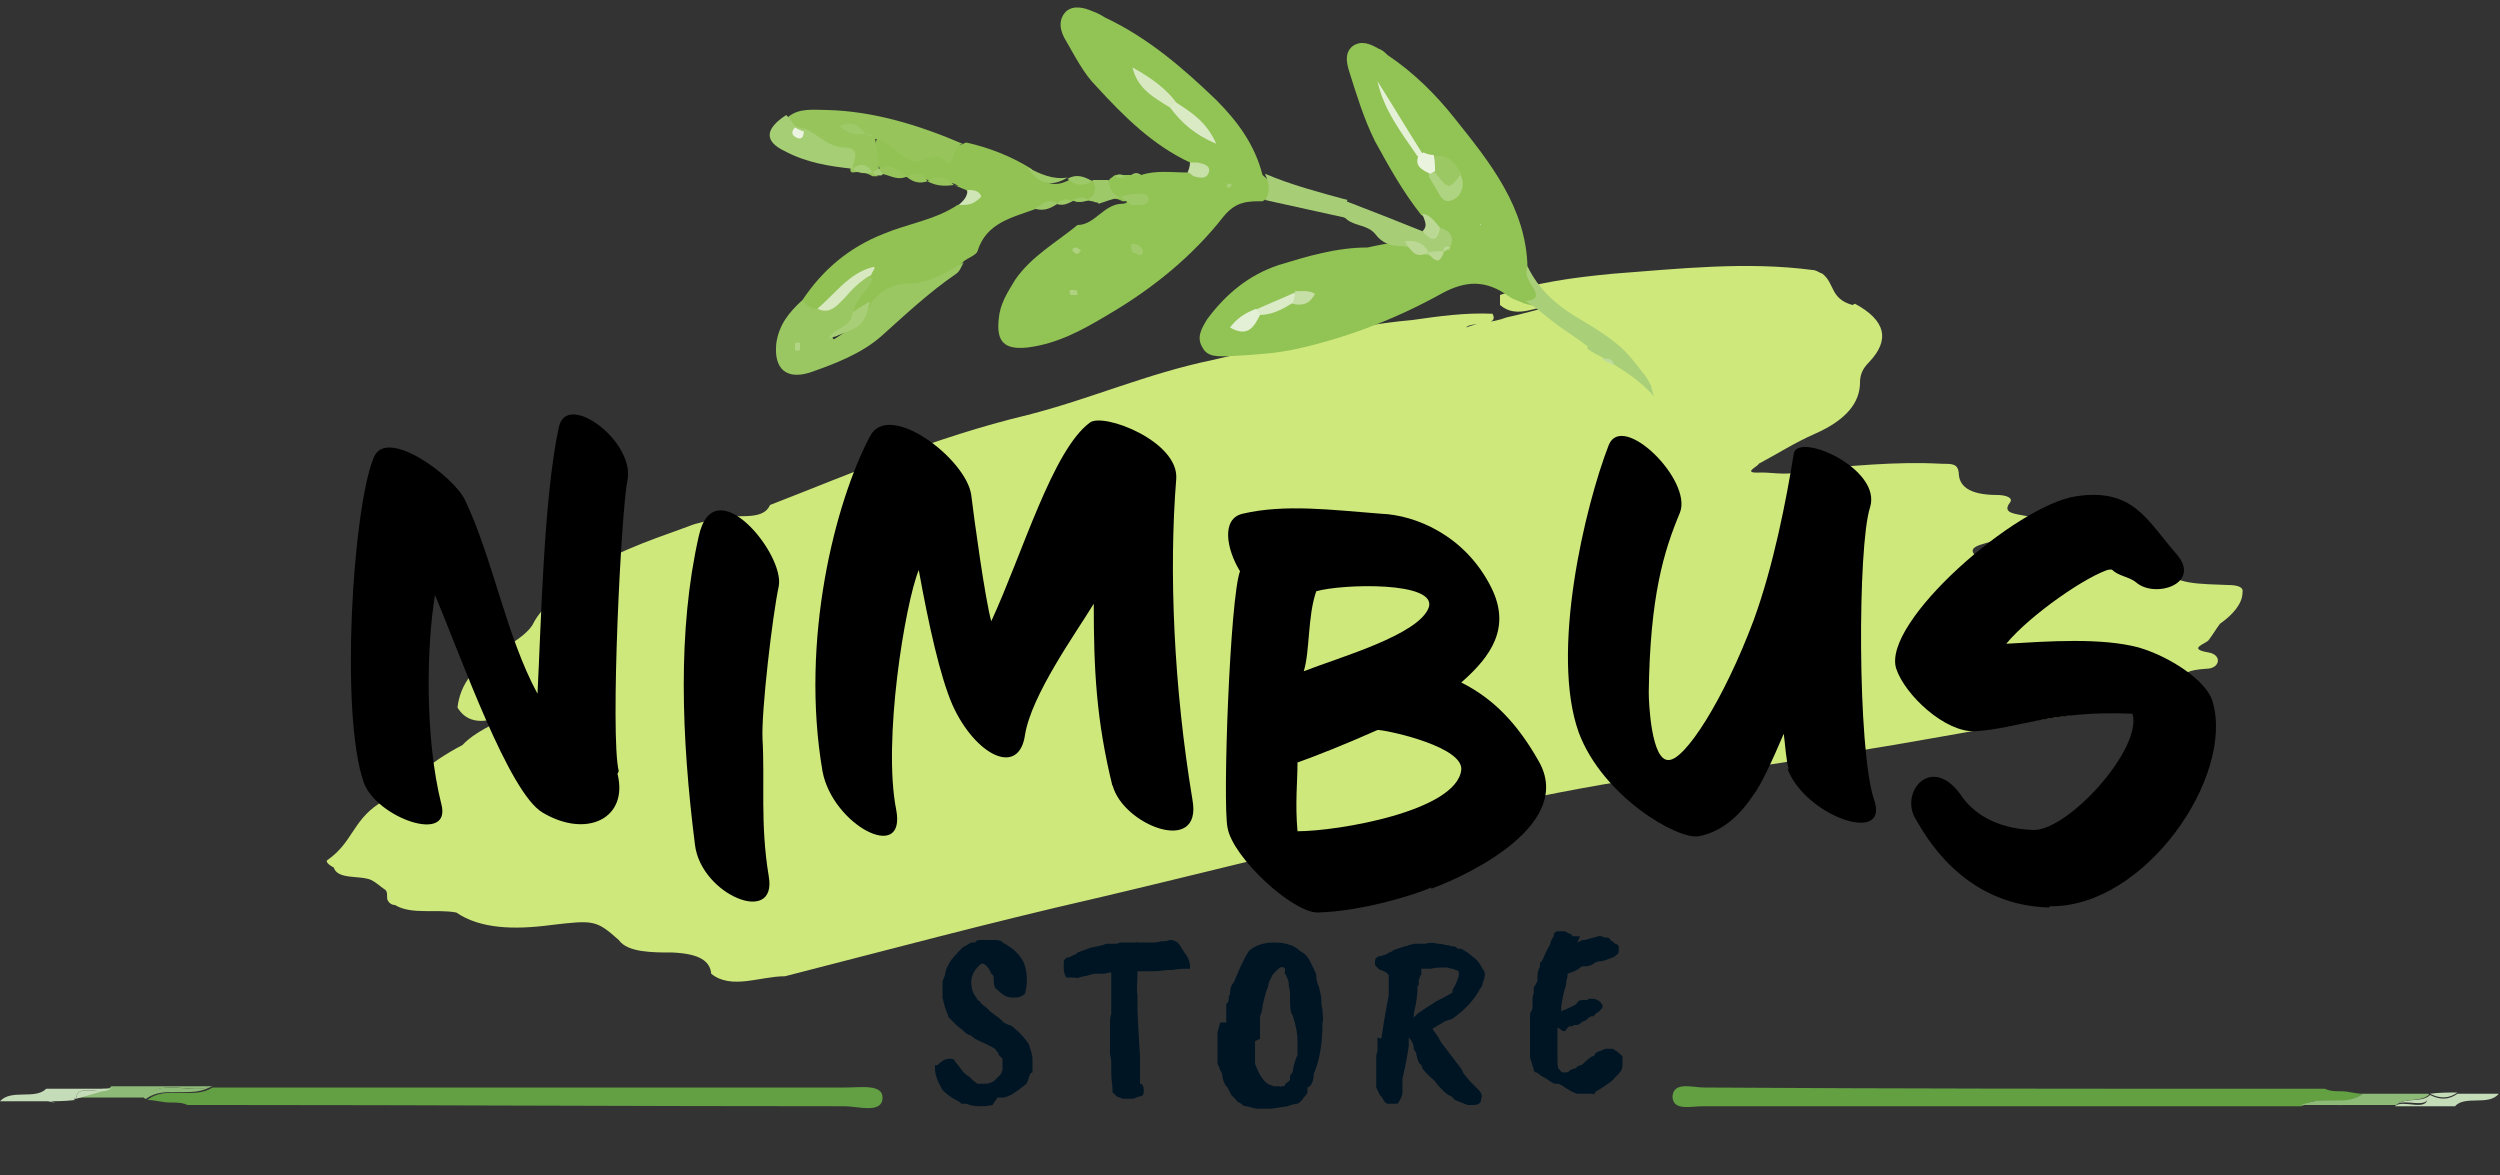
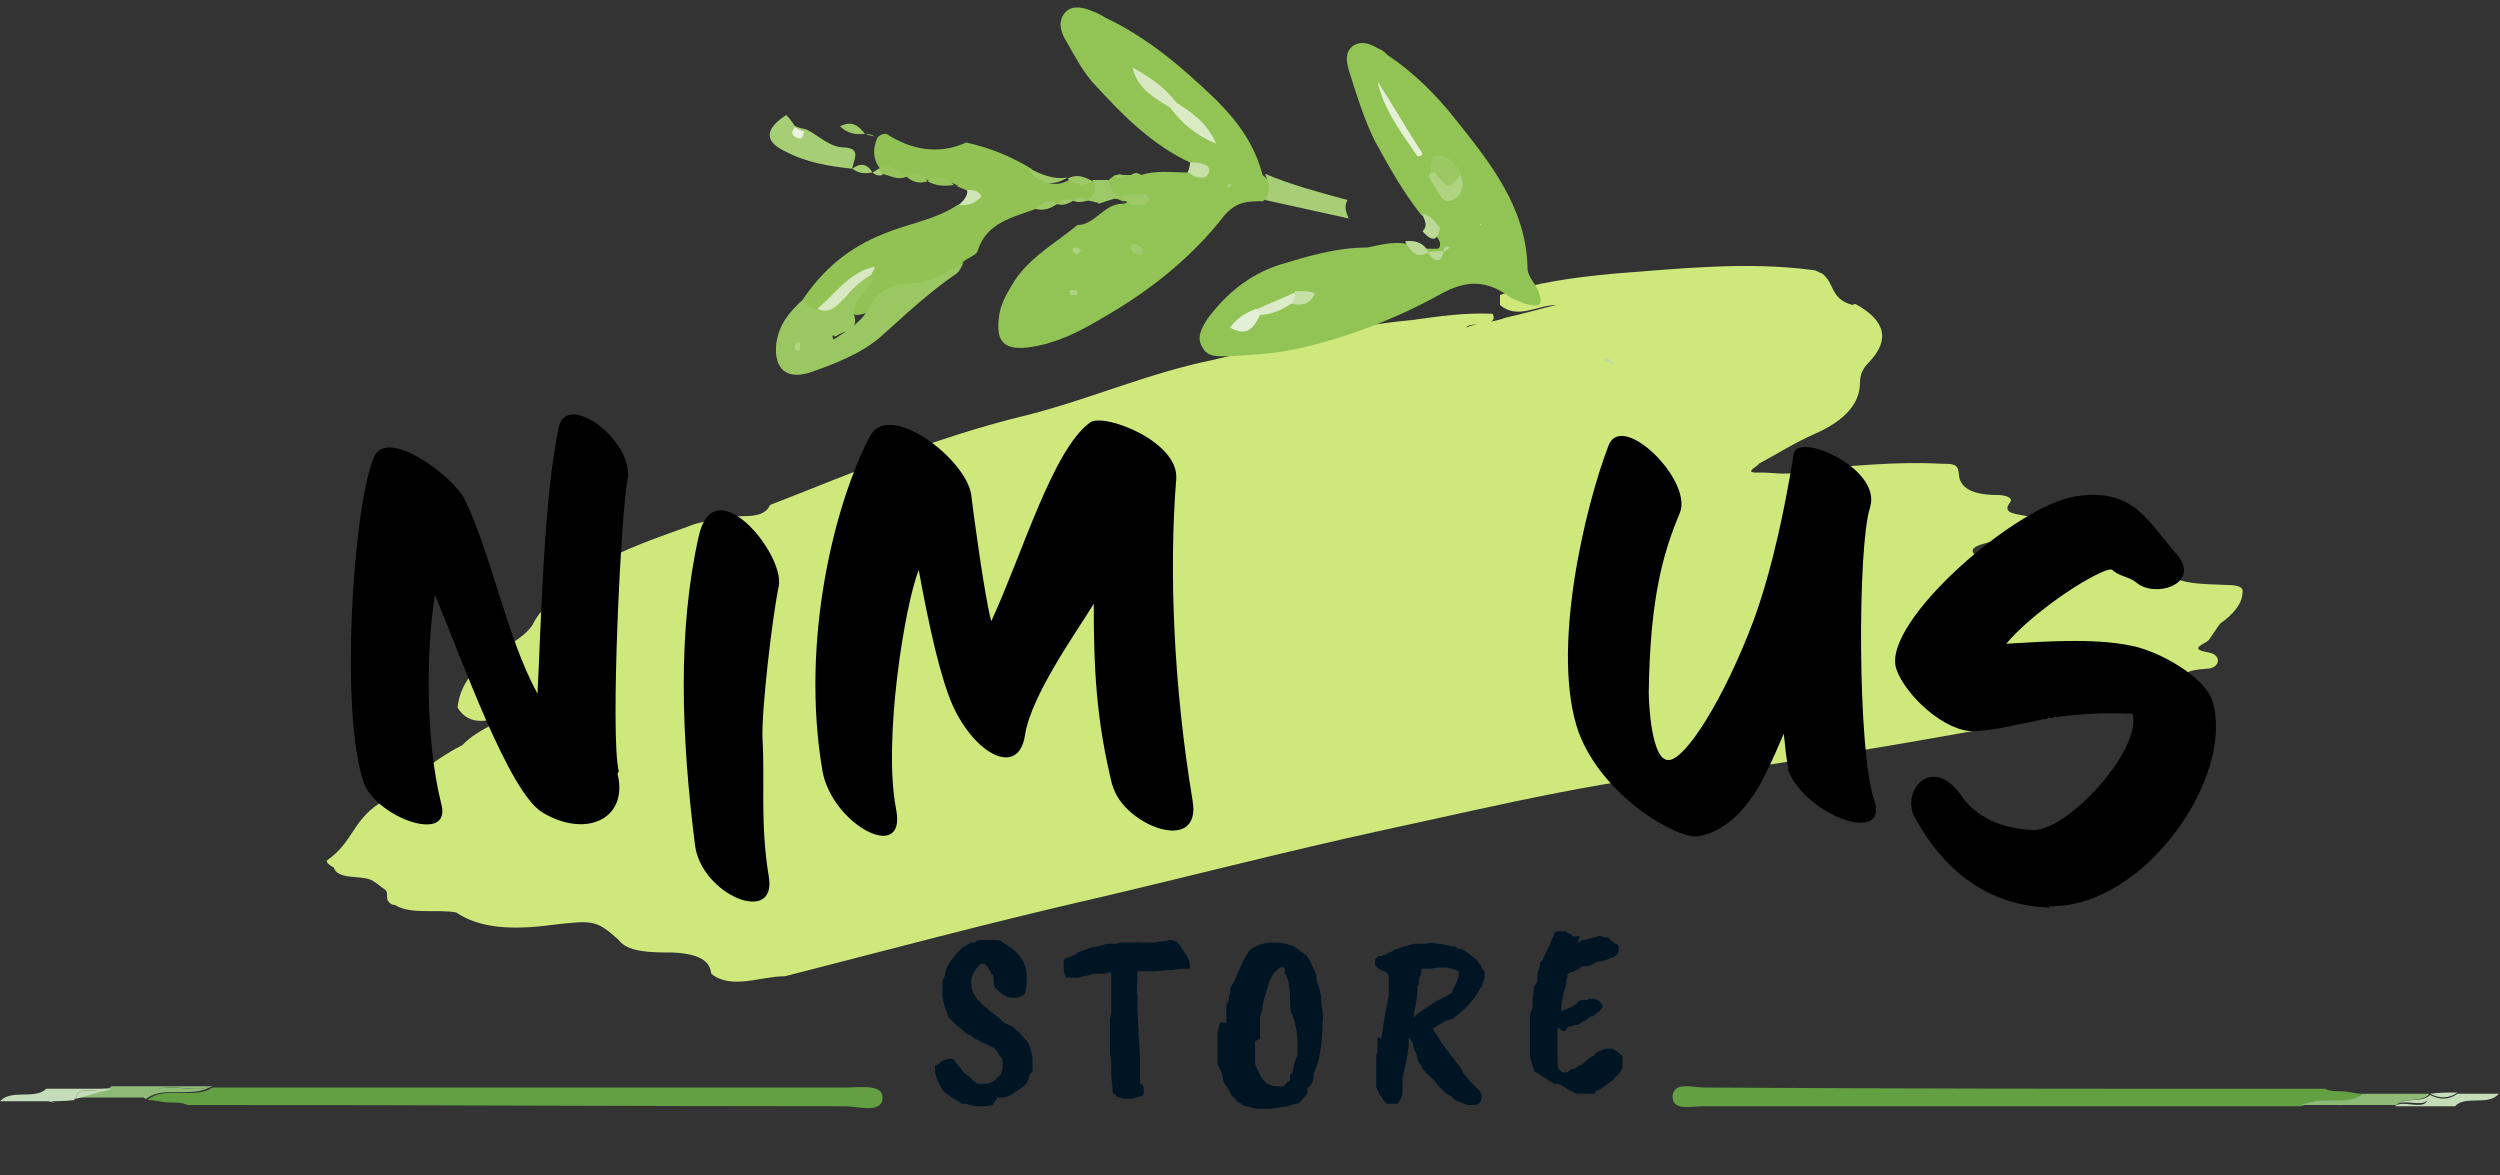
<svg xmlns="http://www.w3.org/2000/svg" viewBox="0 0 200 94">
  <rect x="0" y="0" width="200" height="94" fill="#333333" stroke="none" />
  <defs>
    <style>      .cls-1 {        fill: none;      }      .cls-2 {        fill: #92c355;      }      .cls-3 {        fill: #aed27f;      }      .cls-4 {        fill: #62a042;      }      .cls-5 {        fill: #aed280;      }      .cls-6 {        fill: #9fca6a;      }      .cls-7 {        fill: #c7e0a8;      }      .cls-8 {        fill: #c5dcb9;      }      .cls-9 {        fill: #a7cf77;      }      .cls-10 {        fill: #d0e5b6;      }      .cls-11 {        fill: #e5f1d7;      }      .cls-12 {        fill: #b1d485;      }      .cls-13 {        fill: #9cc864;      }      .cls-14 {        fill: #a6ce74;      }      .cls-15 {        fill: #62a043;      }      .cls-16 {        fill: #e9f3dd;      }      .cls-17 {        fill: #bfdc9c;      }      .cls-18 {        fill: #001524;      }      .cls-19 {        fill: #c6dfa6;      }      .cls-20 {        fill: #e4f0d5;      }      .cls-21 {        fill: #a8cf77;      }      .cls-22 {        fill: #dbebc7;      }      .cls-23 {        fill: #d8e9c2;      }      .cls-24 {        fill: #9ec968;      }      .cls-25 {        fill: #ebf4e1;      }      .cls-26 {        fill: #daeac5;      }      .cls-27 {        fill: #bbd995;      }      .cls-28 {        fill: #a7ce76;      }      .cls-29 {        fill: #cae1ab;      }      .cls-30 {        fill: #a0ca6b;      }      .cls-31 {        fill: #92c254;      }      .cls-32 {        fill: #aed381;      }      .cls-33 {        fill: #a9cf78;      }      .cls-34 {        fill: #cee87c;      }      .cls-35 {        fill: #9ac762;      }      .cls-36 {        fill: #97c55c;      }      .cls-37 {        fill: #8eba77;      }    </style>
  </defs>
  <g>
    <g id="Layer_1">
      <path class="cls-34" d="M148.4,24.3q3.7,2,1.1,4.7c-.5.5-.7,1-.7,1.6,0,1.6-1.1,3-3.6,4.1-1.6.7-3,1.6-4.5,2.4,0,.2-1.5.8.2.7,1.1,0,2.3.3,3.4-.2,3.7-.3,7.3-.7,11-.5.9,0,1.3,0,1.4.7,0,1,.7,1.8,3.1,1.8.6,0,1.3.2,1,.6-.7.9.5.9,1.4,1.1,1.2.3,1.1.7-.1,1.1-.7.2-1.6.4-2.2.7-.8.4-2.5.5-2,1.2.5.7,2.1.9,3.5.8,1.2-.1,2.3-.4,3.5-.6,1-.2,1.2.1,1.6.4,1.8,1.1,4.2.6,6.6.5.7,1.4,3,1.3,5.1,1.4.9,0,1.3.2,1.2.6,0,.9-.8,1.8-1.8,2.5-.3.4-.6.9-.9,1.3-.2.3-1.8.7,0,1,1.1.2.9,1.3-.2,1.3-3.1.2-1.2,1.2-1.6,1.9-1.9.8-4.2,1.1-6.4,1.4-7.7,1-15.1,2.6-22.7,3.7-2.2.3-4.4.8-6.7.9-9.9.7-19.1,3-28.4,5-7.8,1.7-15.5,3.7-23.2,5.5-8.3,1.9-16.5,4.1-24.7,6.2-2,0-4.3,1.1-5.9-.2-.1-1-.9-1.6-3.1-1.7-1.6,0-3.6,0-4.3-1-1.8-1.6-2-1.6-5.4-1.2-3,.4-5.7.3-7.6-1-1.6-.3-3.6.2-4.9-.6-.3,0-.5-.2-.6-.4-.1-.3.1-.7-.3-.9-.3-.2-.6-.5-1-.7-.9-.4-2.7,0-3-1-.4-.2-.7-.5-.5-.6,2-1.4,2-3.1,4.1-4.5,2.3-1.6,4-3.3,6.7-4.7,1.2-1.3,3.6-2.1,5.2-3.2.2,0,.4-.2.4-.2-.2-.2.2,0-.3,0-.2,0-.4.2-.6.3-.5.2-.9.4-1.3.7-2.1.9-3.2.4-3.8-.6.2-1.8,1.3-3.4,3.8-4.8,1-.6,2-1.3,2.3-2,.7-1.3,2.1-2.3,3.4-3.4,2.3-2,5.7-3.1,9-4.3.7-.3,1.5-.4,2.3-.6,1.3-.5,3.6.3,4.2-1.1,6.7-2.6,13.1-5.4,20.6-7.2,5.1-1.3,9.5-3.3,14.8-4.4,5.3-1.2,10.4-2.7,16-3.2,2.1-.3,4.2-.6,6.4-.5.6,1.1-1.8.6-2.1,1.1.9-.4,2.2-.4,3.2-.8,1.4-.3,2.7-.7,4-1-1.5,0-3.1,1.2-4.5,0,0-.2,0-.3,0-.5,0,0,0-.2,0-.3,2.8-1,5.9-1.4,9-1.7,5.3-.4,10.7-1,16-.3.3,0,.5.2.8.3h0c1,.8.6,2,2.4,2.5Z" />
      <g>
        <path class="cls-2" d="M109.4,19.8c-2.5,0-4.8.7-7.1,1.4-2.4.8-4.2,2.3-5.7,4.3-.5.8-.9,1.5-.4,2.3.4.8,1.3.7,2,.7,1.9-.1,3.8-.2,5.6-.6,4-.9,7.9-2.4,11.5-4.4,2-1.1,3.6-1.1,5.4.2.4.3.9.4,1.3.6.8.2,1.6.4,1.1-.9-.2-.7-.9-1.2-.9-2-.1-4.8-3-8.4-5.8-11.9-1.5-1.9-3.3-3.7-5.4-5.1-.2-.2-.4-.4-.7-.5-.7-.4-1.4-.7-2.1-.2-.6.5-.5,1.2-.3,1.9.6,1.9,1.2,3.9,2.1,5.7,1.1,2,2.2,4,3.7,5.9.6.3.6,1,1,1.4.2.3.4.5.5.8,0,0,0,.2,0,.3,0,0-.1.2-.2.2-.2,0-.4,0-.6,0-.2,0-.4,0-.6-.1-.4,0-.9-.2-1.3-.3-1.1-.2-2.1.1-3.1.3Z" />
        <path class="cls-2" d="M95,13.8c-1.2,0-2.5-.2-3.7.2-.3,0-.5,0-.8,0-.2,0-.3,0-.4,0-.3,0-.6,0-.8,0-.2,0-.3.2-.5.3-.5.7-.2,1.2.4,1.6.2,0,.4.1.6.2.1,0,.3,0,.4,0,0,.1-.2.2-.4.2-1.5,0-2.2,1.7-3.6,1.7-1.7,1.4-3.7,2.5-5,4.4-.6,1-1.2,1.9-1.3,3.1-.2,1.8.4,2.5,2.3,2.3,2.4-.3,4.4-1.4,6.4-2.6,3.6-2.1,6.8-4.7,9.3-7.9,1-1.2,1.9-1.2,3.1-1.2,1.2-.7.9-1.4,0-2.1-.6-2.4-2-4.3-3.7-6-2.7-2.6-5.5-5-8.9-6.6-.3-.2-.7-.4-1-.5-.7-.3-1.5-.5-2.1,0-.7.7-.5,1.6,0,2.4.7,1.2,1.4,2.6,2.4,3.6,2.2,2.4,4.5,4.7,7.5,6.1.5.4.5.7-.2.8Z" />
        <path class="cls-31" d="M76.3,14.8c.3.1.7.3,1,.4.8,1,0,1-.7,1.2-1.8,1.2-4,1.5-5.9,2.3-2.8,1.1-4.9,2.9-6.5,5.3,0,.7.4,1,1,1.1,1.7-.2,2.4-1.9,3.7-2.6,0,0,.2,0,.2,0,0,0,0,0-.1,0-.7.8-1.8,1.4-.6,2.7.6,0,1.1-.2,1.6-.5,2.1-1.7,5.2-1.5,7.1-3.8.4-.3,1-.5,1.1-.8.7-2.3,2.8-2.7,4.7-3.4.7.2,1.1-.7,1.8-.4h0c.4,0,.8-.3,1.3-.2h0c.4.2.8-.2,1.3,0h0c1.2-.2,1.4-.8.4-1.6h0c-.7-.1-1.4,0-2-.2h0c-1.3.8-2.3.4-3.2-.8-1.6-1-3.4-1.7-5.2-2.1-2.2,1-4.4.6-6.4-.7-.3,0-.5.1-.7.3-.4.9-.4,1.8.3,2.6.9,0,1.6.5,2.5.7h0c.6-.2,1.1,0,1.6.3h0c.7,0,1.4-.2,2.1.3Z" />
        <path class="cls-35" d="M65.4,24.7c-.6,0-.9-.3-1.2-.7-1.1,1-1.9,2-2.1,3.5-.2,2,.8,2.9,2.7,2.3,2-.7,4.1-1.5,5.7-2.9,1.9-1.7,3.8-3.5,6-5,.3-.2.4-.6.6-.9-1.4.8-2.8,1.7-4.6,1.7-1.1,0-2.1.6-2.8,1.5-.5,1.4-1.7,2.1-2.9,2.9-.3.2-.2-.6-.1-.2,0,0,0,0,.2,0,.6-.5,1.9-.4,1.4-1.8,0-1.3,1.3-1.8,1.5-2.9-2,0-2.4,2.6-4.3,2.6Z" />
-         <path class="cls-36" d="M70.3,13.5c0-.8-.2-1.7-.3-2.5-.2,0-.5,0-.7-.2,0,0,0,.2,0,.2,0,0,.1,0,.2,0,.2,0,.4,0,.5.1,1.1.2,1.8,1.2,2.8,1.7,1.1.5,1.9-1,3,.2.4.4.4-1.3,1.2-1.5-3.5-1.5-7.1-2.6-10.8-2.7-1.1,0-2.3-.2-3.2.6-.1.4,0,.8.3,1.1.3.3.6.5,1,.7,1,.6,2,1.6,3,1.4,1.6-.3.3,1.1.9,1.2h0c.6-.1,1.1,0,1.6.3h0c.1,0,.2,0,.4,0,0-.1,0-.2.1-.4Z" />
-         <path class="cls-33" d="M127,27.9c.4.3.8.5,1.2.7,1.5.9,3,1.8,4.1,3.1,0-.1-.2-.6-.2-.8-.2-.4-.4-.8-.7-1.1-.5-.7-1-1.3-1.6-1.9-1-.9-2.1-1.6-3.3-2.3-1.9-1.1-3.4-2.4-4.3-4.3-.3.7.2,1.3.5,1.8.5.9-.2.9-.7,1,.3,0,1.9,1.4,2.2,1.6.9.7,1.9,1.3,2.8,2Z" />
+         <path class="cls-33" d="M127,27.9Z" />
        <path class="cls-14" d="M63.6,10.1c-.2-.3-.4-.6-.7-.9-1.7,1.1-1.8,2.1-.1,2.9,1.7.9,3.5,1.2,5.4,1.4,0-.6.8-1.6-.6-1.7-1.3,0-2.1-1-3.2-1.5,0,0-.2.1-.2.1-.2,0-.3,0-.5-.1v-.2Z" />
-         <path class="cls-28" d="M116,19.8c.4-.9,0-1.3-.8-1.6-.4.3-.9.3-1.4.3-2-.8-4-1.6-6.1-2.4-.9.6-.5,1,.1,1.5.7.5,1.6.4,2.2,1.1.6.8,1.3,1,2.2,1,.7,0,1.3.6,2,.7h0c.4,0,.9.5,1.3-.1h0c0-.2.2-.4.5-.3Z" />
        <path class="cls-28" d="M107.9,17.5c-.2-.5-.4-1-.1-1.5-2.2-.6-4.5-1.2-6.6-2.1.3.7.5,1.4,0,2.1,2.3.5,4.5,1,6.8,1.5Z" />
        <path class="cls-24" d="M87.9,16.3c.6-.2,1.1-.4,1.7-.5-.6-.3-.9-.7-.9-1.4-.4,0-.9,0-1.3,0,.4.7.2,1.2-.4,1.6.3,0,.5.2.8.2Z" />
        <path class="cls-24" d="M82.2,13.4q1.3,2,3.2.8c-1.2.2-2.2-.3-3.2-.8Z" />
        <path class="cls-27" d="M113.8,18.5c.6.7,1.2,1,1.4-.3-.4-.4-.7-1-1.4-1.1.1.5.5.9,0,1.4Z" />
        <path class="cls-7" d="M95,13.8c.2,0,.3.2.5.3.4.1,1,.3,1.2-.3.2-.6-.5-.7-.9-.8-.2,0-.4,0-.6,0,0,.3-.1.6-.2.8Z" />
        <path class="cls-10" d="M76.7,16.4c.4,0,.7,0,1-.1.3-.1.8-.5.8-.6-.2-.5-.7-.5-1.1-.5,0,.6-.4.9-.7,1.2Z" />
        <path class="cls-36" d="M72.7,14.2c-.7-.5-1.4-1.2-2.4-.7h0c0,.2,0,.3,0,.4s.2.1.2,0c.7.1,1.3.6,2.1.2Z" />
        <path class="cls-24" d="M85.4,14.3c.7.6,1.3.6,2,.2-.7-.4-1.3-.6-2-.2Z" />
        <path class="cls-36" d="M76.3,14.8c-.6-.7-1.4-.8-2.1-.3.7.4,1.4.4,2.1.3Z" />
        <path class="cls-24" d="M84.6,16.3c-.7-.5-1.2,0-1.8.4.7.2,1.2,0,1.8-.4Z" />
        <path class="cls-36" d="M74.2,14.5c-.4-.7-1-.8-1.6-.3.5.4,1,.5,1.6.3Z" />
        <path class="cls-14" d="M69.8,13.8c-.4-.7-1-.8-1.6-.3.5.4,1,.4,1.6.3Z" />
        <path class="cls-24" d="M85.8,16.1c-.5-.3-.9-.1-1.3.2.5.2.9,0,1.3-.2Z" />
        <path class="cls-24" d="M87.1,16c-.4-.3-.8-.2-1.3,0,.4.2.8.2,1.3,0Z" />
        <path class="cls-24" d="M89.2,14.1c.3.2.6.2.8,0-.3-.2-.6-.2-.8,0Z" />
        <path class="cls-24" d="M90.5,14c.3,0,.5,0,.8,0-.3-.2-.5-.2-.8,0Z" />
        <path class="cls-14" d="M70.6,14c0-.2-.2-.3-.3-.5-.2.1-.3.2-.5.3.2.2.5.3.8.2Z" />
        <path class="cls-11" d="M113.8,12.3c-1.2-1.9-2.4-3.9-3.6-5.8.5,2.3,1.9,4.1,3.2,6,.2,0,.3,0,.4-.2Z" />
        <path class="cls-13" d="M116.9,13.9c-.5-.9-1.1-1.6-2.2-1.4-.4.6-.3,1.1,0,1.7.4.5.6,1.3,1.4,1.1.6-.2.7-.8.7-1.3Z" />
        <path class="cls-32" d="M116.9,13.9c-1,1.3-1,1.3-2.1-.1-.3,0-.4,0-.5.3.1.2.3.5.4.7.4.5.6,1.6,1.5,1.2.7-.3,1.1-1.2.6-2.1Z" />
        <path class="cls-22" d="M103.6,23.4c-1.1.5-2.1.9-3.2,1.4,0,.2,0,.4,0,.4.1,0,.2,0,.3,0,1,0,1.8-.4,2.6-.9.6-.2.6-.5.2-.9Z" />
        <path class="cls-20" d="M100.8,25.2c-.1-.2-.2-.3-.3-.5-.8.3-1.5.7-2.1,1.5,1.4.8,1.9,0,2.4-1Z" />
-         <path class="cls-16" d="M114.3,14c.1-.1.3-.2.5-.3,0-.4,0-.8-.1-1.3-.3,0-.6-.1-.8-.2-.1,0-.3.2-.4.2-.4.9.3,1.2.9,1.5Z" />
        <path class="cls-27" d="M112.4,19.3c.1.2.2.4.4.6.4.6.9.6,1.5.3-.4-.8-1.1-1-1.9-.9Z" />
        <path class="cls-19" d="M103.6,23.4c0,.3-.1.6-.2.9.8.2,1.4,0,1.8-.8-.5-.3-1.1-.2-1.6-.2Z" />
        <path class="cls-27" d="M115.5,20.1c-.4,0-.9,0-1.3.1.5.6,1,1.1,1.3-.1Z" />
        <path class="cls-27" d="M116,19.8c-.4-.2-.5,0-.5.3.2,0,.3-.2.5-.3Z" />
        <polygon class="cls-29" points="118.4 18 118.5 18 118.4 17.9 118.4 18" />
        <path class="cls-23" d="M94.1,8.2q-1.1-1.5-3.5-2.8c.4,1.7,1.7,2.4,3,3.2.4.1.5,0,.5-.4Z" />
        <path class="cls-26" d="M94.1,8.2c-.2.1-.3.2-.5.4.9,1.2,2,2.2,3.7,2.9-.8-1.8-2-2.5-3.2-3.3Z" />
        <path class="cls-24" d="M89.6,15.7c.3.2.6.5.9.7.3,0,.5,0,.8,0,.3,0,.5-.1.6-.4,0-.3-.2-.5-.5-.5-.6,0-1.3,0-1.8.3Z" />
        <path class="cls-30" d="M90.6,20.2c.2,0,.4.2.6.2.3,0,.3-.4.1-.6-.2-.2-.5-.3-.6-.3-.3,0-.3.3-.1.7Z" />
        <path class="cls-3" d="M85.8,20.1c.1,0,.3.3.4.2.1,0,.2-.2.3-.3-.1,0-.3-.2-.4-.2-.2,0-.3,0-.3.3Z" />
        <path class="cls-5" d="M85.6,23.2c-.1.2,0,.4.1.4.2,0,.3,0,.5,0,0-.2,0-.4-.2-.4-.1,0-.3,0-.5,0Z" />
        <path class="cls-9" d="M98.4,14.7c0,0-.2,0-.2,0-.1.2-.1.3.1.3,0,0,.1,0,.2-.1,0,0,0-.1,0-.2Z" />
        <path class="cls-23" d="M65.4,24.7c1,.5,1.6-.3,2.2-.9.6-.7,1.3-1.4,2.1-1.8,0-.2.6-.8,0-.6-1.8.5-2.9,2.1-4.3,3.3Z" />
-         <path class="cls-21" d="M68.2,25c0,1.2-1.5,1.2-1.9,2.1,2.7-1,2.8-1,3.3-3-.5.3-1,.6-1.4.9Z" />
        <path class="cls-17" d="M129.1,29.1s0,0,0,0c-.2-.5-.6-.4-1-.4.3.2.6.3,1,.5Z" />
        <path class="cls-12" d="M63.6,28c.2.1.4.1.4-.1,0-.2,0-.3,0-.5-.2,0-.4,0-.4.1,0,.1,0,.3,0,.5Z" />
        <path class="cls-6" d="M69.2,10.7c-.5-.6-1-1.1-2-.6.6.6,1.3.7,2,.6h0Z" />
        <path class="cls-14" d="M64.4,10.3c-.3,0-.5-.1-.8-.2h0c0,.7.4.7.7.4v-.2Z" />
        <path class="cls-6" d="M69.2,10.7c.3,0,.5.1.8.2-.3,0-.5-.1-.8-.2h0Z" />
        <path class="cls-25" d="M64.3,10.5c-.2,0-.5-.2-.7-.3-.3.3-.3.6.1.8.4.2.6,0,.6-.5Z" />
      </g>
      <g>
        <path class="cls-1" d="M8.9,87c-.2,0-.5.1-.7.2.3,0,.5,0,.7-.2Z" />
        <path class="cls-1" d="M5.9,87.9h0,0c0,0,.1,0,.2,0,0,0,0,0,0,0,0,0-.1,0-.2,0Z" />
        <path class="cls-15" d="M67.7,87c-16.9,0-33.8,0-50.7,0-1.5,1-3.8-.2-5.2,1,.6,0,1.2.2,1.8.2.5,0,1,0,1.4.2.9,0,1.7,0,2.6,0,16.7,0,33.3.1,50,.1,1,0,2.9.6,3-.6.1-1.2-1.7-.9-2.9-.9Z" />
        <path class="cls-37" d="M8.2,87.2c-.7.2-1.4.4-2.1.6,0,0,0,0,0,0,1.9,0,3.8,0,5.6,0,0,0,0,0-.1,0,1.4-1.6,3.7-.2,5.4-.9-2.7,0-5.4,0-8.1,0h0c-.1.2-.4.2-.7.2Z" />
        <path class="cls-37" d="M11.6,87.9s0,0,.1,0h0c1.4-1.1,3.7,0,5.2-1-1.6.7-4-.7-5.4.9Z" />
        <path class="cls-8" d="M4.4,88.2c-.2,0-.5-.1-.8-.2.3,0,.5.1.8.2Z" />
        <path class="cls-8" d="M5.9,87.9c0,0,.1,0,.2,0,0-1,1.2-.6,2.1-.6.2,0,.5-.1.7-.2h0c-1.7,0-3.4,0-5.2,0-.9.9-2.8,0-3.7,1H0c1.2,0,2.4,0,3.7,0,.8,0,1.5,0,2.3-.1,0,0,0,0,0,0Z" />
        <path class="cls-8" d="M6.1,87.9c.7-.2,1.4-.4,2.1-.6-.9,0-2.1-.4-2.1.6Z" />
      </g>
      <g>
        <path class="cls-1" d="M194.3,87.5c0,0,0,.1,0,.2,0,0,.1,0,.2-.2h0c0,0-.1,0-.2,0Z" />
        <path class="cls-4" d="M189,87.5c-.6,0-1.1-.2-1.7-.2-.5,0-.9,0-1.3-.2-1.1,0-2.3,0-3.5,0-15.4,0-30.8,0-46.2-.1-.9,0-2.4-.5-2.5.7,0,1.2,1.5.8,2.4.8,16,0,31.9,0,47.9,0,1.4-1,3.5.2,4.9-1Z" />
        <path class="cls-37" d="M194.3,87.7s0,0,0-.2c-1.8,0-3.5,0-5.3,0,0,0,0,0,.1,0-1.3,1.6-3.5.2-5,.9,2.5,0,5.1,0,7.6,0,0,0,0,0,0,0,.6-.6,1.9-.2,2.6-.8Z" />
        <path class="cls-37" d="M189.1,87.5s0,0-.1,0h0c-1.3,1.1-3.5,0-4.9,1,1.5-.7,3.8.7,5-.9Z" />
        <path class="cls-8" d="M200,87.5h0c-1.1,0-2.3,0-3.4,0h0c-.7.5-1.4.5-2.2.1,0,0-.1.1-.2.2,0,1.2-2,.1-2.6.7,0,0,0,0,0,0,1.6,0,3.2,0,4.8,0,.8-.9,2.7,0,3.5-1Z" />
        <path class="cls-8" d="M194.3,87.7c-.7.5-1.9.1-2.6.7.6-.6,2.5.4,2.6-.7Z" />
        <path class="cls-8" d="M196.6,87.4c-.7,0-1.5,0-2.2.1.8.4,1.5.4,2.2-.1Z" />
      </g>
      <g>
        <path class="cls-18" d="M79.4,88.4c0,0-.4.1-.9.1-.3,0-.7,0-1.2-.2h-.4c0-.1-.6-.4-.6-.4,0,0,0,0,0,0,0,0,0,0,0,0,0,0-.2-.1-.3-.2-.3-.2-.5-.4-.6-.5-.4-.7-.6-1.2-.6-1.7s0-.2.2-.3c.3-.3.6-.5,1-.5.2,0,.3,0,.4.2l.7.9c.1.1.2.2.4.3l.3.3.4.3c0,0,.1,0,.2,0,0,0,.2,0,.4,0,.3,0,.5-.1.7-.2.1-.1.2-.2.3-.3l.3-.3s0-.1.1-.3c0-.2,0-.3,0-.4,0,0,0-.2,0-.5,0,0-.1-.1-.3-.3,0-.2-.2-.3-.3-.5,0,0-.5-.3-1.2-.6l-.4-.2-.4-.3c-.2,0-.4-.2-.7-.5-.1,0-.2-.2-.3-.2,0,0-.3-.3-.7-.7,0,0-.1-.3-.3-.8l-.2-.8v-.5c0-.3,0-.6,0-.8,0,0,.1-.2.2-.5,0-.2.1-.6.5-1.2,0,0,.3-.4.9-1l.7-.4h.3c.1-.2.3-.2.5-.2s.5,0,.9,0,.7,0,.8.2c0,0,.4.2.8.5.6.5.9,1,1,1.4.2.7.2,1.4,0,2.2,0,0-.2.2-.6.3h-.5c-.4,0-.8-.3-1.2-.7-.1,0-.2-.3-.2-.6,0-.3,0-.5-.2-.6,0,0,0-.1-.2-.4-.2-.3-.4-.4-.4-.4s-.2,0-.2,0c-.5.4-.7.8-.8,1.3,0,.4,0,.9.4,1.4.1.2.2.3.3.3,0,.1.2.3.5.5l.3.3.8.6.3.3.4.2c.2,0,.4.2.6.4.3.2.6.6,1,1.1,0,.1.2.5.3,1.1v1.2c-.2,0-.2.2-.3.4,0,0,0,.2-.2.5,0,0-.2.2-.5.4-.4.3-.8.6-1.3.7-.1,0-.3,0-.5,0Z" />
        <path class="cls-18" d="M88.9,81.1c0-.3,0-.5,0-.6s0-.1,0-.1v-.5c0-.2,0-.4,0-.5,0,0,0-.2,0-.3,0,0,0-.1,0-.2s0-.5,0-1.1c-.3,0-.5.1-.6.1h-.8c-.4.1-.6.2-.8.2-.4.1-.6.2-.7.1-.3,0-.6,0-.7,0-.1-.2-.2-.4-.2-.7,0-.3,0-.5,0-.6.1-.2.2-.3.3-.3,0,0,.2,0,.3-.1s.4-.1.5-.3l1.1-.4c.6-.1,1-.2,1.2-.3,0,0,.2,0,.4,0,.2,0,.4,0,.4,0s.1,0,.3-.1h1.3c0-.1,0,0,.2,0,.2,0,.4,0,.7,0,.2,0,.4,0,.5,0,0,0,.3,0,.6-.1,0,0,.2,0,.2,0,0,0,.2,0,.5-.1.1,0,.3,0,.4.1,0,0,.1,0,.2.1,0,0,.2.2.3.4.2.3.3.5.4.6.2.3.3.6.3.9,0,.1,0,.2,0,.2s-.1,0-.3,0c0,0-.1,0-.2,0,0,0-.4,0-.9.1h-.3c-.3,0-.7.1-1.2.1h-1.2s-.1,0-.1,0c0,1-.1,1.6,0,1.9,0,.5,0,.8,0,.8v.4c.1,2.4.2,3.6.2,3.7,0,0,0,.3,0,.6v1.6c.2,0,.3.2.3.5,0,.3,0,.4-.2.5-.3,0-.5.2-.7.2-.2,0-.4,0-.8,0,0,0-.2-.1-.5-.2,0,0,0-.1-.3-.3,0,0,0-.2,0-.3,0-.3-.1-.7-.1-1.3,0-.4,0-.7,0-.8,0,0,0-.2-.1-.7v-.7c0-.1,0-.2,0-.3v-.6s0-1.2,0-1.2h0Z" />
        <path class="cls-18" d="M98.1,81.8v-1.5c.1,0,.2-.2.2-.4,0-.2,0-.3.1-.3,0,0,0,0,0-.1,0-.4.1-.7.3-.9.3-.7.5-1.2.7-1.6s.3-.6.5-.9c0,0,.2-.2.4-.3.5-.3,1.1-.4,1.5-.4s.9,0,1.4.2c.1,0,.3.1.6.3.2.2.4.3.4.3.2.1.5.4.7.9.2.4.4.8.4.9,0,.2,0,.5.2.9.1.4.2.8.2,1s0,.5.1.9c0,.4.1.7,0,1,0,1.9-.3,3.2-.7,4.1,0,.6-.2,1-.5,1.1v.3c0,.2-.1.3-.3.5-.1.2-.3.4-.5.5,0,0-.3,0-.8.2-.7.1-1.2.2-1.4.2-.3,0-.7,0-1.1,0-.4-.1-.7-.2-.8-.2s-.2,0-.4-.2c-.2-.1-.4-.2-.4-.3-.2-.2-.3-.3-.4-.4l-.3-.6c-.2-.2-.3-.4-.4-.8,0-.3-.1-.5-.2-.6,0-.1-.1-.3-.2-.5,0,0,0-.3,0-.5v-.2c0-.2,0-.4,0-.6,0,0,0-.2,0-.3s0-.3,0-.6v-.3c.1-.4.2-.7.2-.8ZM100.4,83.3v1.8c.3.8.6,1.3,1,1.6,0,0,.2.1.5.2h.5c0,.1.1,0,.2,0,0,0,.2,0,.2-.1,0-.1.2-.2.3-.3,0,0,.1-.1.1-.1,0,0,0-.1,0-.3,0,0,0-.1.2-.3.1-.7.3-1.2.4-1.4,0-.6,0-1,0-1.1,0-.6-.1-1.2-.4-2.1-.2-.2-.2-.8-.2-1.8,0-.2-.1-.4-.1-.6,0-.2,0-.3-.1-.5s-.1-.3-.2-.4,0-.1,0-.2c0,0,0-.1,0-.2-.2-.3-.5-.1-1,.5l-.3.6s0,.3-.2.7c-.2.7-.3,1.2-.3,1.2,0,0,0,.4-.2.8,0,0,0,.1,0,.3s0,.3,0,.6c0,.3,0,.6,0,.9Z" />
        <path class="cls-18" d="M110.5,83.1c0-.1.1-.5.2-1.3l.4-2.2c0,0,0-.2,0-.4,0-.1,0-.3,0-.4s0-.4,0-.8l-.2-.2-.4-.2c-.2,0-.3-.2-.5-.4,0,0,0-.1,0-.3s.1-.3.3-.4c0,0,.2,0,.4-.1,0,0,.2,0,.4-.2,0,0,.2,0,.4-.2l.9-.3c0,0,.2,0,.3-.1.2,0,.3-.1.5-.1h.8c.4-.1.7-.1,1,0,.2,0,.4,0,.6.1.1,0,.3,0,.5.1.2,0,.4,0,.5.2,0,0,.2,0,.3,0,.2.1.3.2.5.3l.5.4c.3.2.5.5.7.9.3.3.2.7,0,1.2,0,0,0,.2-.2.4-.4.8-1.1,1.6-2.2,2.4l-.6.2-1,.6c.1.2.4.5.7,1.1l1.6,2.1.2.4.5.6c0,0,.2.2.3.3l.3.3c.3.3.4.5.3.8,0,.3-.2.5-.6.5h-.5c0,0-1-.4-1-.4l-.3-.3c-.3-.1-.5-.3-.7-.5s-.4-.4-.6-.7c-.2-.2-.6-.5-1-1,0,0,0-.1-.1-.3-.2-.1-.3-.4-.4-.9,0,0,0,0,0,0s0-.1-.1-.2c0,0-.1-.2-.1-.2,0-.4-.2-.7-.4-.9h0c0,0,0,.2,0,.3v.4l-.2,1.2-.3,1.4s0,.1,0,.3c0,.1,0,.2,0,.2,0,0,0,0,0,.2s0,.2,0,.3c0,.1,0,.3-.1.5s-.2.4-.3.5c-.1,0-.4,0-.8,0-.1,0-.3-.2-.5-.6-.1,0-.2-.3-.4-.7,0-.2,0-.4,0-.4s0-.1,0-.2c0-.2,0-.4,0-.6h0c0-.2,0-.2,0-.2,0,0,0-.1,0-.2,0,0,0-.2,0-.2,0-.1,0-.3,0-.5s0-.4.1-.6c0-.2,0-.5,0-1.1ZM113.4,78.9c0,.3,0,1-.3,2.2v.3s.1-.1.3-.3c.3-.2.7-.5,1.2-.8l.3-.2.6-.3.7-.4s0,0,0-.2c.3-.5.4-.8.5-1.1,0-.2,0-.3,0-.4,0,0-.2-.1-.5-.2,0,0-.2,0-.4-.1-.5,0-1,0-1.3.1h-.5c0,0-.3,0-.3,0v.5c-.1,0-.1.2-.2.4,0,.1,0,.2,0,.4Z" />
        <path class="cls-18" d="M126.2,75.4l.4-.2s.1,0,.2,0c.3-.1.7-.2,1.1-.3,0-.1.2,0,.5.1.1,0,.2,0,.2,0s0,0,.2.1c0,.1.1.2.2.2l.2.2c.2,0,.3.2.3.2,0,0,0,.2,0,.3,0,.2,0,.3-.2.4-.1.1-.2.2-.3.2-.5.2-.8.3-.9.3s-.4,0-.6.2c-.2.1-.4.2-.6.2-.1,0-.3,0-.3,0s-.2.1-.3.2c-.3.2-.6.3-.9.4,0,0,0,0,0,.2,0,.1-.1.3-.1.5s-.1.5-.2.8l-.2,1.1c0,.2,0,.4,0,.4s0,0,0,0c.7-.3,1.2-.5,1.3-.7.1-.2.3-.2.6-.2h.2c0-.1.1-.1.3-.1.2,0,.6,0,.9.5v.2c-.1.1-.2.3-.4.4s-.3.3-.3.3-.2,0-.2,0c0,0,0,0,0,0h0c0,0-.2.1-.3.2-.1.1-.2.2-.3.2-.1,0-.2.1-.3.2,0,0-.2.1-.2.1s-.1,0-.2,0-.1,0-.2.1c0,0-.1,0-.2,0s-.2.1-.4.4c0,0-.2,0-.3-.1s-.3-.2-.3-.2c0,0,0,.2,0,.5,0,0,0,.2,0,.5,0,.5,0,1,0,1.5s0,.8.2.9c0,.1.2.2.3.2.2,0,.4,0,.5-.2.1,0,.2-.1.3-.1,0,0,.2,0,.3-.2.1,0,.2-.1.3-.1s.2-.2.6-.5c0,0,.1-.1.3-.2.1,0,.2-.1.2-.2,0,0,.1-.1.3-.2.2,0,.4-.2.6-.2.2,0,.4,0,.5,0,.2.1.5.3.8.6,0,.1,0,.3,0,.7s-.2.6-.4.8l-.2.2c-.2.3-.6.5-1,.8-.3.2-.5.3-.5.3,0,0-.1.1-.1.1,0,.1-.1.2-.2.1,0,0-.2,0-.4,0-.2,0-.4,0-.5,0,0,0-.2,0-.3,0-.1,0-.6-.2-1.3-.7-.1,0-.2-.1-.2-.1s-.1,0-.3,0c-.1,0-.2-.1-.4-.2-.4-.3-.7-.4-.8-.5,0,0-.2-.2-.3-.2-.1,0-.2-.1-.2-.2,0,0,0-.2-.1-.3,0,0,0-.1-.1-.4-.1-.2-.1-.3-.1-.4,0,0,0-.1,0-.2,0,0,0-.4,0-1.2,0-.7,0-1.1,0-1.2,0,0,0-.2,0-.5,0-.2,0-.4.1-.5.1-.1.1-.3.1-.5,0-.2,0-.3,0-.4,0,0,0-.3.1-.6v-.4c.2-.3.3-.5.3-.6s0-.2,0-.4c0,0,0-.3.2-.7v-.3c.1,0,.2-.2.2-.2.3-.7.5-1.1.6-1.2,0,0,0-.3.3-.7,0-.2,0-.3.3-.4.2,0,.4,0,.6,0,.2.1.3.2.4.2,0,0,.1,0,.2.2,0,0,.3,0,.6,0Z" />
      </g>
      <path d="M49.4,61.9c.9,3.6-2.5,5.2-6,3.1-2.7-1.6-6.5-12.4-8.6-17.4-.7,4.2-.8,11.5.5,16.7.9,3.3-5.2,1.1-6.2-1.7-1.9-5.4-.9-21.9.8-26,1-2.5,6.4,1.5,7.3,3.4,2.2,4.6,3.3,10.9,5.8,15.5.3-5.9.5-15.7,1.7-21.3.6-3,6.1,1.1,5.5,4.2-.5,2.3-1.4,20.4-.7,23.3Z" />
      <path d="M61,59.1c.2,3.4-.2,6.8.5,11,.7,4-5.4,1.5-5.9-2.5-1.1-8.7-1.4-17.2.3-24.7,1.2-5.5,6.9,1.4,6.4,4-.5,2.3-1.4,10-1.3,12.2Z" />
      <path d="M89,62.9c-1.3-5.3-1.5-9.3-1.5-14.6-1.4,2.3-5,7.3-5.5,10.5-.5,3.4-4,1.6-5.8-2.4-1-2.3-1.9-6.4-2.7-10.8-1.1,2.7-2.9,13.7-1.8,19.2.8,4.3-5.1,1.2-5.9-3.1-1.8-10.5,1-21.5,3.8-26.8,1.5-2.9,7.7,1.8,8.1,4.7.2,1.7,1.1,8.3,1.6,10.1,2.5-5.4,4.9-13.7,7.9-15.9,1.1-.8,7.1,1.5,6.9,4.5-.6,7.4-.2,16.7,1.3,25.7.8,4.5-5.6,2-6.4-1.2Z" />
-       <path d="M114.5,71c-1.1.5-5.4,1.9-9.1,2-2,0-6.8-4.4-7.2-6.8-.4-2,.2-18.4,1-20.5-1.1-1.8-1.5-4.2.2-4.6,3.4-.8,7.2-.3,11.1,0,2.7.1,6.7,1.7,8.8,5.9,1.6,3.2,0,5.5-2.4,7.6,2.6,1.3,4.5,3.3,6.2,6.3,2.8,4.9-5.1,8.9-8.6,10.2ZM110.2,58.4c-2.7,1.2-5,2.1-6.4,2.6,0,1.6-.2,3.2,0,5.5,3.2,0,12.7-1.6,13.1-4.9.2-1.8-5.5-3.1-6.6-3.2ZM105.3,47.3c-.7,2-.5,4.8-1,6.4,2.8-1.1,9.2-2.9,10-5.1.7-2.1-6.9-1.9-9-1.3Z" />
      <path d="M143.1,61.5c-.2-.5-.3-2.1-.4-2.8-.9,2.1-1.8,4.1-2.5,5-.8,1.2-2.2,2.8-4.3,3.2-1.7.3-7.7-3.2-9.6-8.3-2.3-6.4.5-18.1,2.4-23,1.1-2.7,6.7,2.8,5.7,5.4-1.3,3.1-2.4,6.7-2.5,14.4,0,.8.2,5.5,1.6,5.4,1.3,0,4.4-4.8,6.8-11.2,1.6-4.4,2.6-9.6,3.2-13.3.3-1.8,7.1,1.2,6.1,4.3-1,3.1-1,19.3.3,23.3,1.4,3.8-5.5,1.4-6.9-2.4Z" />
      <path d="M163.9,72.6c-7-.2-10-6-10.6-7-1.4-2.1,1.1-5.3,3.5-2.1.9,1.4,2.7,2.8,5.9,2.9,2.8,0,8.7-6.5,7.9-9.3-6.4-.3-9.2,1.2-12.6,1.4-2.4.1-5.6-2.9-6.3-5-1.2-3.7,9.6-13.1,14.4-13.8,4.6-.7,5.7,2,8,4.6,2.1,2.4-1.7,3.6-3.2,2.3-.6-.5-1.5-.5-2-1.1-1.9.5-6.5,3.7-8.4,6,3.4-.2,7.6-.5,10.6.3,2.4.7,5.4,2.6,5.9,4.3,1.8,6-5.4,16.5-13,16.4Z" />
    </g>
  </g>
</svg>